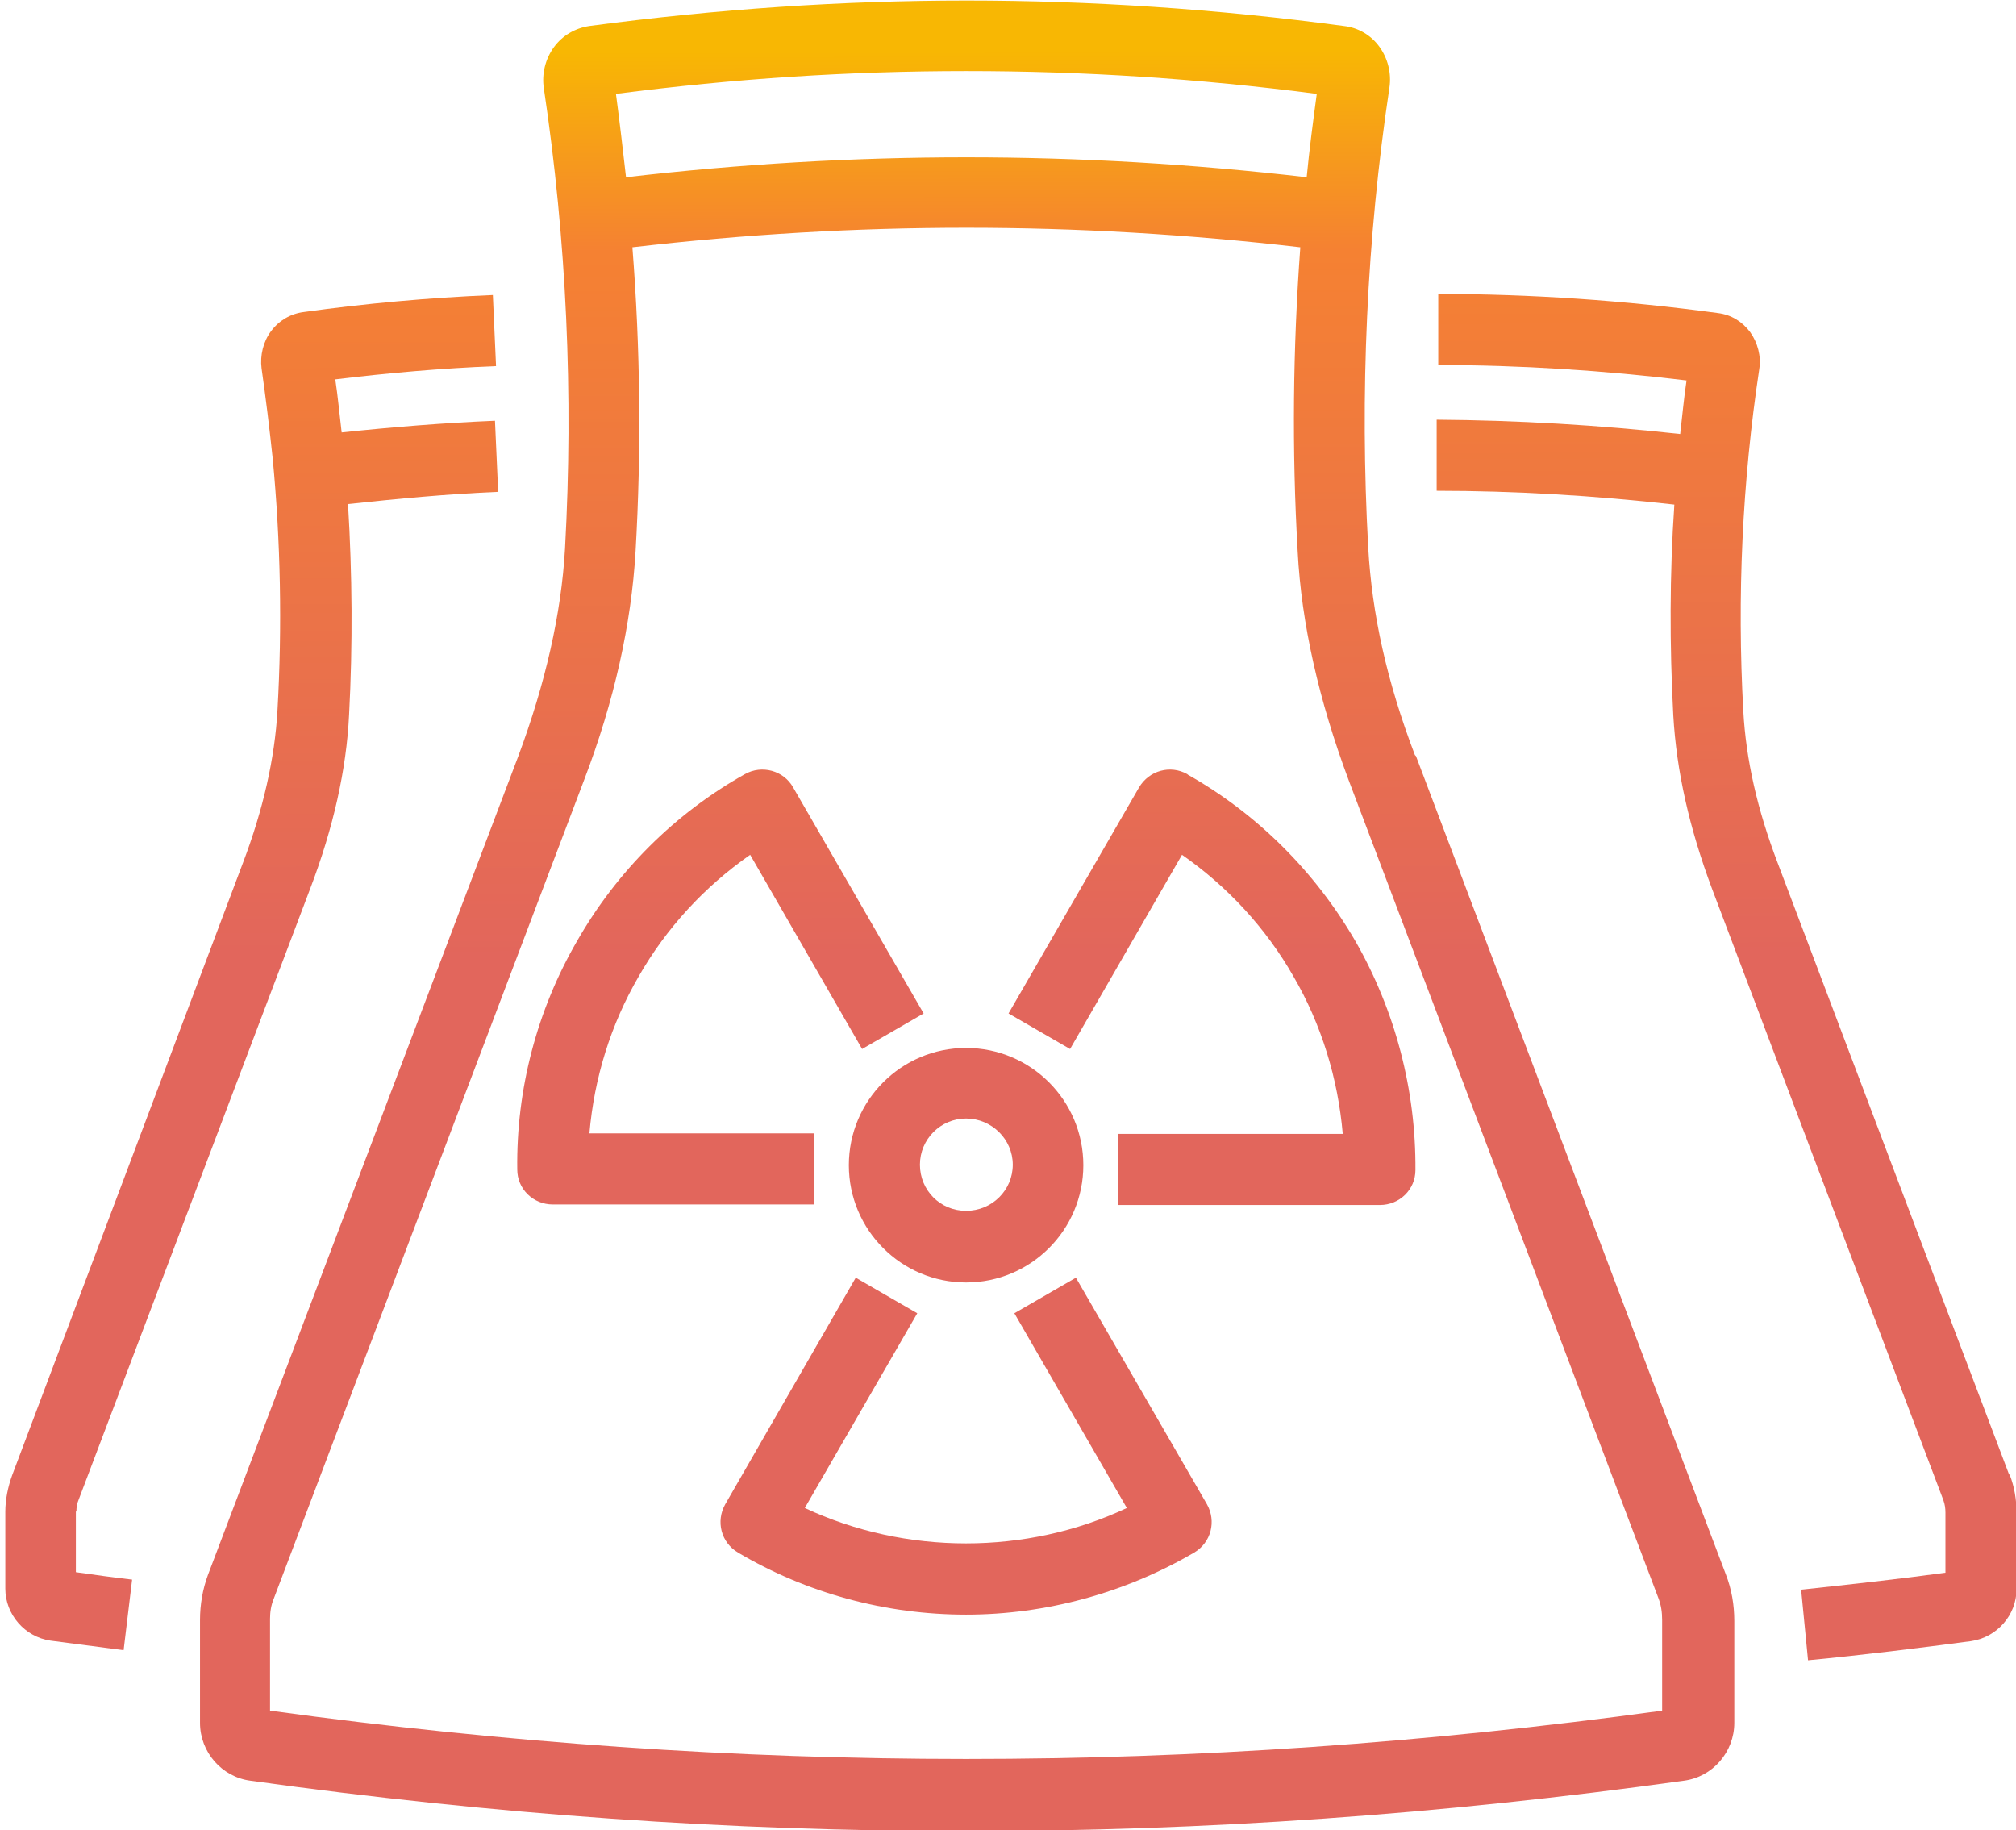
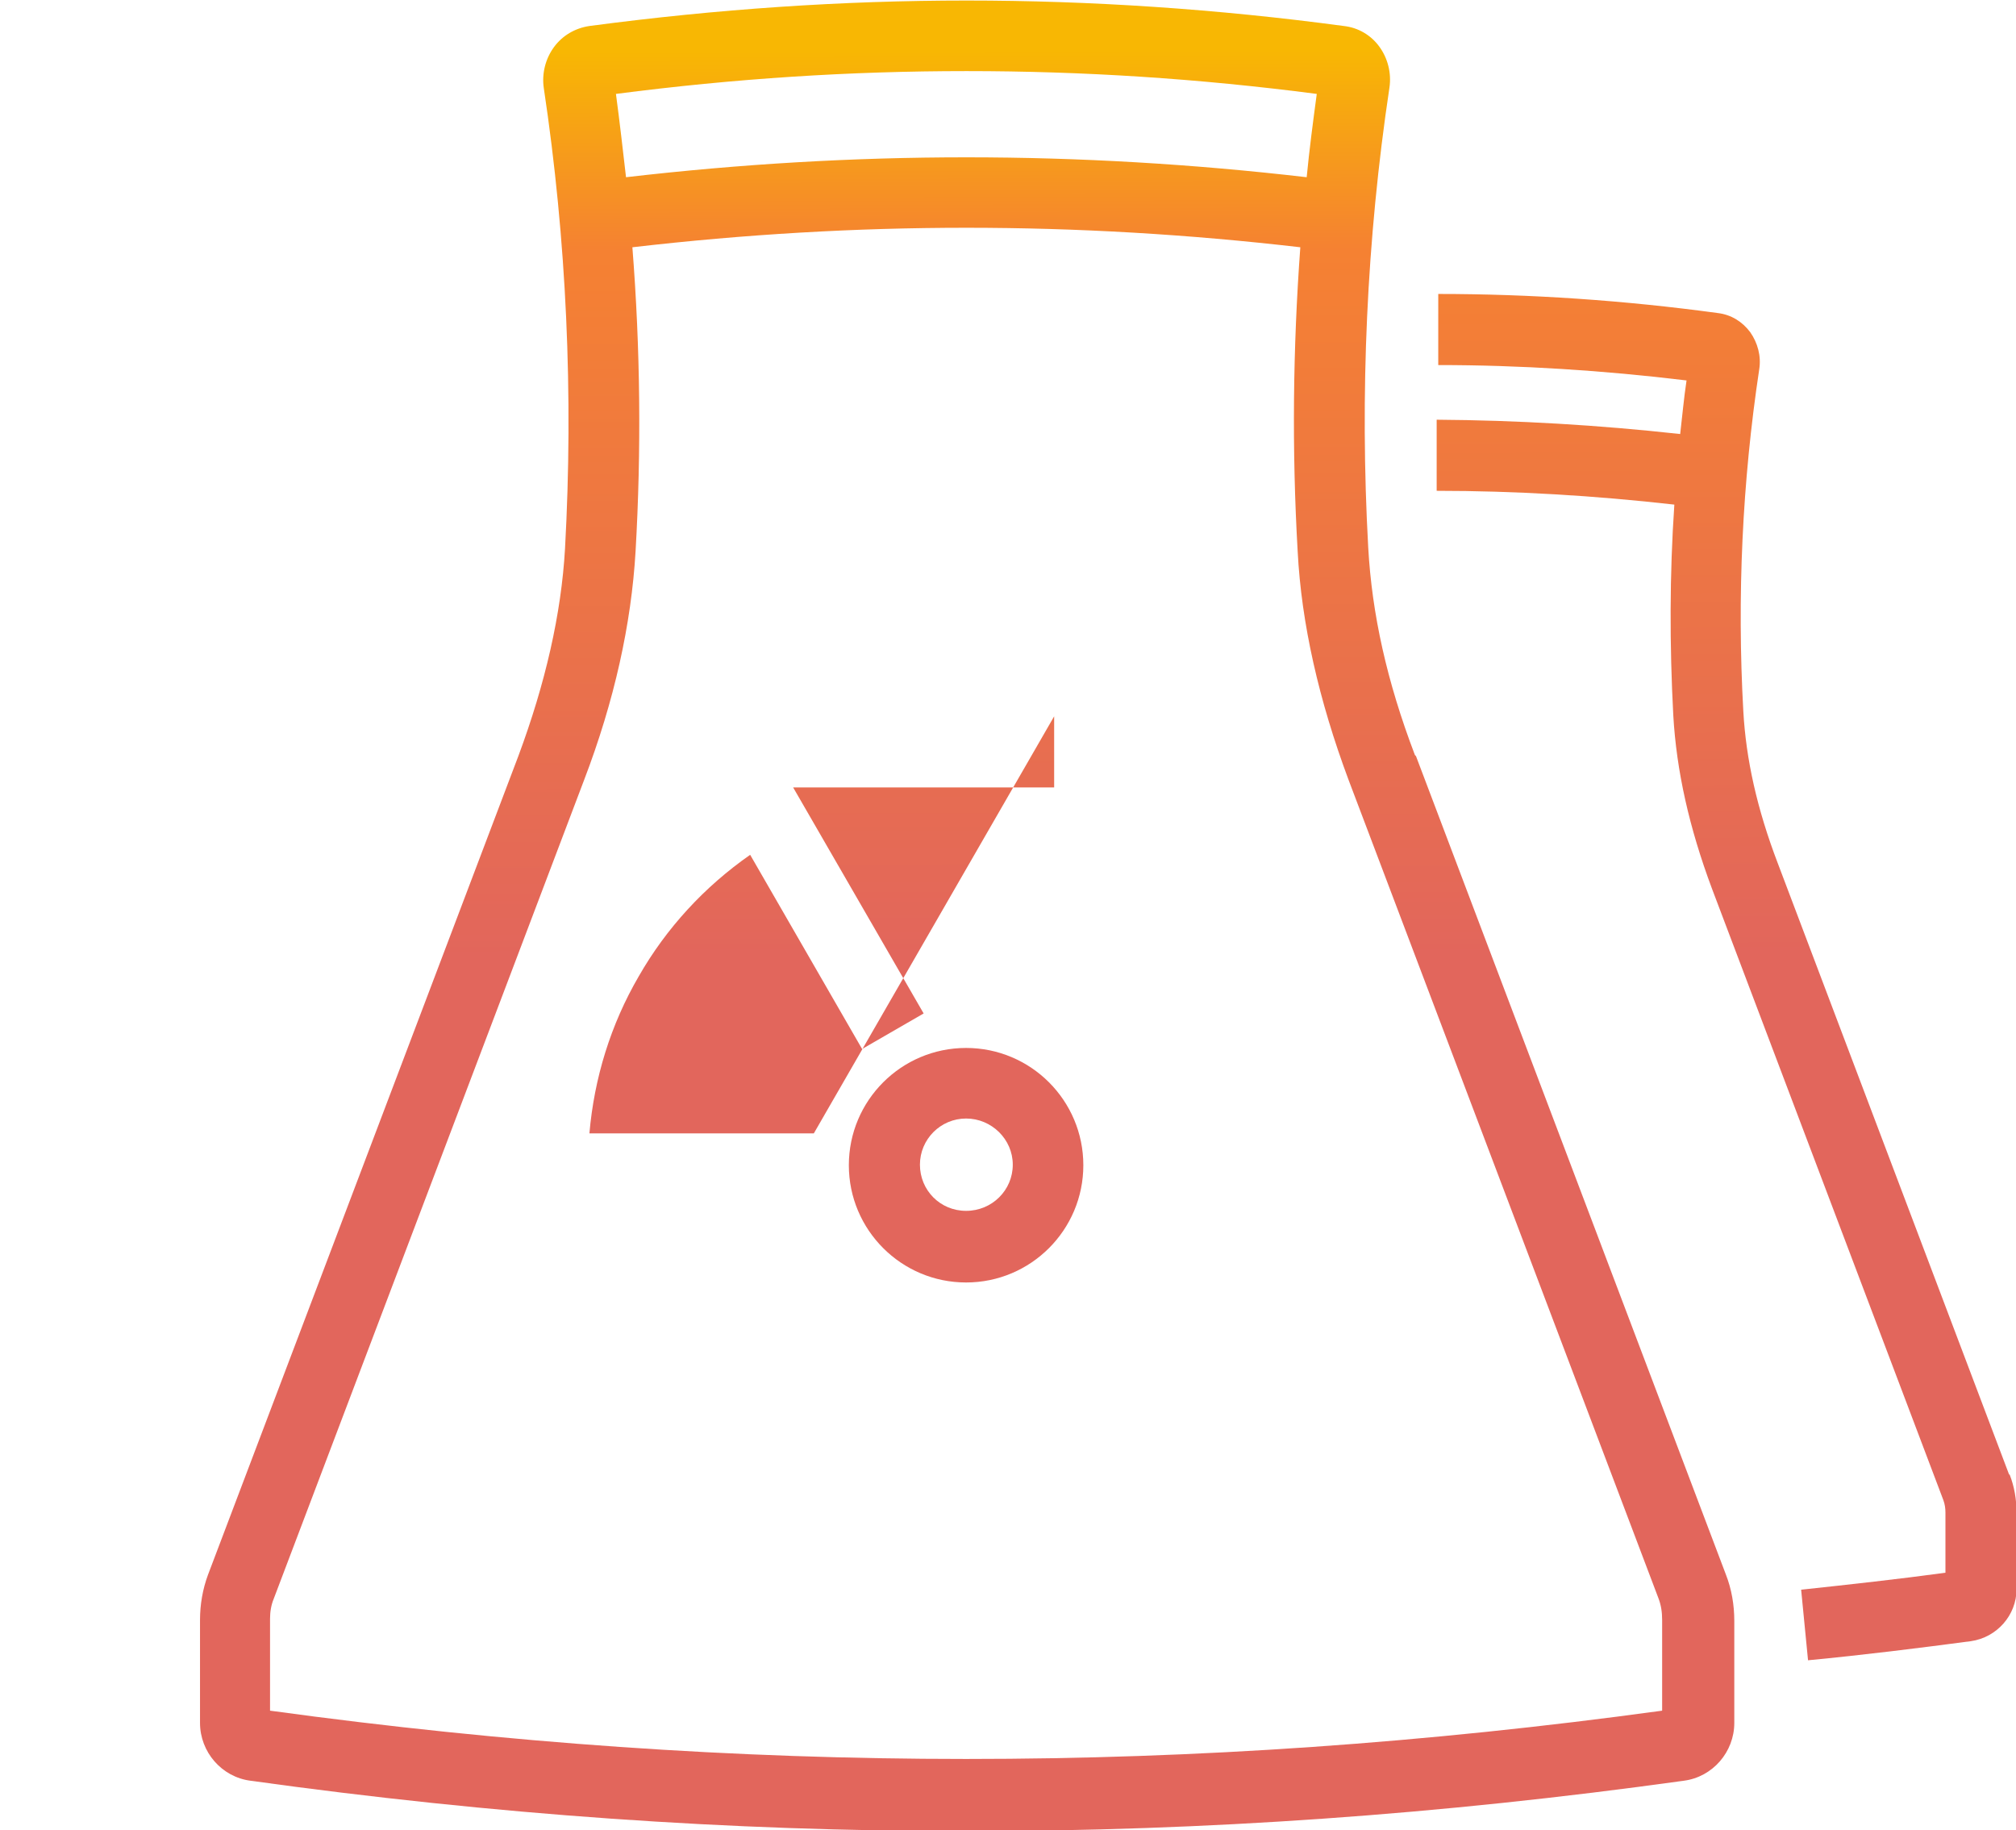
<svg xmlns="http://www.w3.org/2000/svg" xmlns:xlink="http://www.w3.org/1999/xlink" id="Calque_1" version="1.1" viewBox="0 0 38 34.49">
  <defs>
    <style>
      .st0 {
        fill: url(#Dégradé_sans_nom_346);
      }

      .st1 {
        fill: url(#Dégradé_sans_nom_343);
      }

      .st2 {
        fill: url(#Dégradé_sans_nom_344);
      }

      .st3 {
        fill: url(#Dégradé_sans_nom_342);
      }

      .st4 {
        fill: url(#Dégradé_sans_nom_345);
      }

      .st5 {
        fill: url(#Dégradé_sans_nom_341);
      }

      .st6 {
        fill: url(#Dégradé_sans_nom_34);
      }
    </style>
    <linearGradient id="Dégradé_sans_nom_34" data-name="Dégradé sans nom 34" x1="4.78" y1="34.49" x2="4.71" y2=".27" gradientUnits="userSpaceOnUse">
      <stop offset=".48" stop-color="#e2665c" />
      <stop offset=".87" stop-color="#f58132" />
      <stop offset=".98" stop-color="#f8b703" />
    </linearGradient>
    <linearGradient id="Dégradé_sans_nom_341" data-name="Dégradé sans nom 34" x1="32.56" y1="34.43" x2="32.5" y2=".22" xlink:href="#Dégradé_sans_nom_34" />
    <linearGradient id="Dégradé_sans_nom_342" data-name="Dégradé sans nom 34" x1="18.22" y1="34.49" x2="18.15" y2=".28" xlink:href="#Dégradé_sans_nom_34" />
    <linearGradient id="Dégradé_sans_nom_343" data-name="Dégradé sans nom 34" x1="18.23" y1="34.46" x2="18.17" y2=".25" xlink:href="#Dégradé_sans_nom_34" />
    <linearGradient id="Dégradé_sans_nom_344" data-name="Dégradé sans nom 34" x1="18.22" y1="34.46" x2="18.16" y2=".25" xlink:href="#Dégradé_sans_nom_34" />
    <linearGradient id="Dégradé_sans_nom_345" data-name="Dégradé sans nom 34" x1="22.87" y1="34.45" x2="22.81" y2=".24" xlink:href="#Dégradé_sans_nom_34" />
    <linearGradient id="Dégradé_sans_nom_346" data-name="Dégradé sans nom 34" x1="13.6" y1="34.47" x2="13.54" y2=".26" xlink:href="#Dégradé_sans_nom_34" />
  </defs>
-   <path class="st6" d="M1.44,28.49c0-.08.01-.15.04-.22l4.37-11.53c.43-1.13.68-2.23.73-3.27.07-1.32.06-2.65-.02-3.97.93-.1,1.87-.19,2.83-.23l-.06-1.34c-.97.04-1.94.12-2.89.22-.04-.33-.07-.67-.12-1,.99-.12,2-.21,3.03-.25l-.06-1.34c-1.21.05-2.41.16-3.56.32-.25.03-.47.16-.62.36-.15.2-.21.46-.18.7.08.56.15,1.13.21,1.7.15,1.57.18,3.17.09,4.75-.05.9-.27,1.87-.65,2.87L.23,27.8c-.08.22-.13.46-.13.69v1.45c0,.49.37.91.85.98.46.06.92.12,1.38.18l.16-1.33c-.35-.04-.71-.09-1.06-.14v-1.15Z" />
  <path class="st5" d="M37.87,27.79l-4.36-11.52c-.39-1.02-.6-1.96-.65-2.87-.12-2.15-.02-4.32.3-6.44.04-.25-.03-.5-.17-.7-.15-.2-.36-.33-.61-.36-1.76-.24-3.53-.36-5.27-.36v1.34c1.54,0,3.11.1,4.68.29-.05.33-.08.67-.12,1.01-1.54-.17-3.08-.26-4.59-.27v1.34c1.47,0,2.98.09,4.48.26-.09,1.32-.09,2.65-.02,3.97.06,1.05.3,2.12.73,3.27l4.36,11.52c.03.08.04.16.04.24v1.13c-.88.12-1.79.22-2.72.32l.13,1.33c1.05-.1,2.09-.23,3.07-.36.49-.07.86-.49.86-.98v-1.44c0-.25-.04-.49-.13-.72Z" />
  <path class="st3" d="M26.67,14.23c-.53-1.39-.81-2.66-.88-3.91-.16-2.89-.03-5.81.4-8.67.04-.27-.03-.55-.19-.77-.16-.22-.4-.36-.67-.39-2.38-.32-4.77-.48-7.11-.48s-4.7.16-7.11.48c-.27.04-.51.18-.67.4-.16.22-.23.5-.19.77.43,2.86.56,5.78.4,8.68-.07,1.23-.37,2.54-.88,3.91l-5.85,15.43c-.1.27-.15.56-.15.85v1.94c0,.55.41,1.02.95,1.09,4.6.64,9.02.95,13.51.95s8.91-.31,13.51-.95c.54-.07.95-.54.95-1.09v-1.92c0-.3-.05-.6-.16-.88l-5.84-15.42ZM18.22,1.34c2.2,0,4.37.14,6.6.43-.07.52-.14,1.05-.19,1.57-4.31-.5-8.52-.5-12.83,0-.06-.52-.12-1.05-.19-1.57,2.24-.29,4.4-.43,6.61-.43ZM31.33,32.24c-4.46.61-8.76.91-13.12.91s-8.66-.3-13.12-.91v-1.73c0-.13.02-.26.07-.38l5.85-15.43c.57-1.49.89-2.94.97-4.31.11-1.91.09-3.82-.06-5.73,4.23-.49,8.36-.49,12.59,0-.14,1.91-.16,3.82-.05,5.73.07,1.36.4,2.81.96,4.31l5.84,15.42c.05.13.07.26.07.41v1.71Z" />
  <path class="st1" d="M16,21.96c0,1.22.99,2.21,2.21,2.21s2.21-.99,2.21-2.21-.99-2.21-2.21-2.21-2.21.99-2.21,2.21ZM18.21,21.08c.48,0,.88.39.88.87s-.39.87-.88.87-.87-.39-.87-.87.39-.87.87-.87Z" />
-   <path class="st2" d="M20.28,24.08l-1.16.67,2.12,3.67c-1.89.89-4.17.89-6.07,0l2.12-3.67-1.16-.67-2.46,4.27c-.18.32-.08.72.24.91,1.3.77,2.79,1.17,4.3,1.17s3-.41,4.3-1.17c.32-.19.42-.59.24-.91l-2.47-4.27Z" />
-   <path class="st4" d="M22.38,14.59c-.32-.18-.72-.07-.91.25l-2.46,4.26,1.16.67,2.11-3.66c.86.6,1.58,1.38,2.1,2.29.53.91.84,1.93.93,2.97h-4.23s0,1.34,0,1.34h4.93c.37,0,.67-.29.67-.66.01-1.51-.38-3-1.13-4.31-.76-1.31-1.85-2.4-3.16-3.14Z" />
-   <path class="st0" d="M15.34,21.36h-4.23c.09-1.04.4-2.05.93-2.96.52-.91,1.24-1.69,2.1-2.29l2.11,3.66,1.16-.67-2.46-4.26c-.18-.32-.59-.43-.91-.25-1.32.74-2.41,1.83-3.16,3.14-.76,1.31-1.15,2.8-1.13,4.31,0,.37.3.66.67.66h4.92s0-1.34,0-1.34Z" />
+   <path class="st0" d="M15.34,21.36h-4.23c.09-1.04.4-2.05.93-2.96.52-.91,1.24-1.69,2.1-2.29l2.11,3.66,1.16-.67-2.46-4.26h4.92s0-1.34,0-1.34Z" />
</svg>